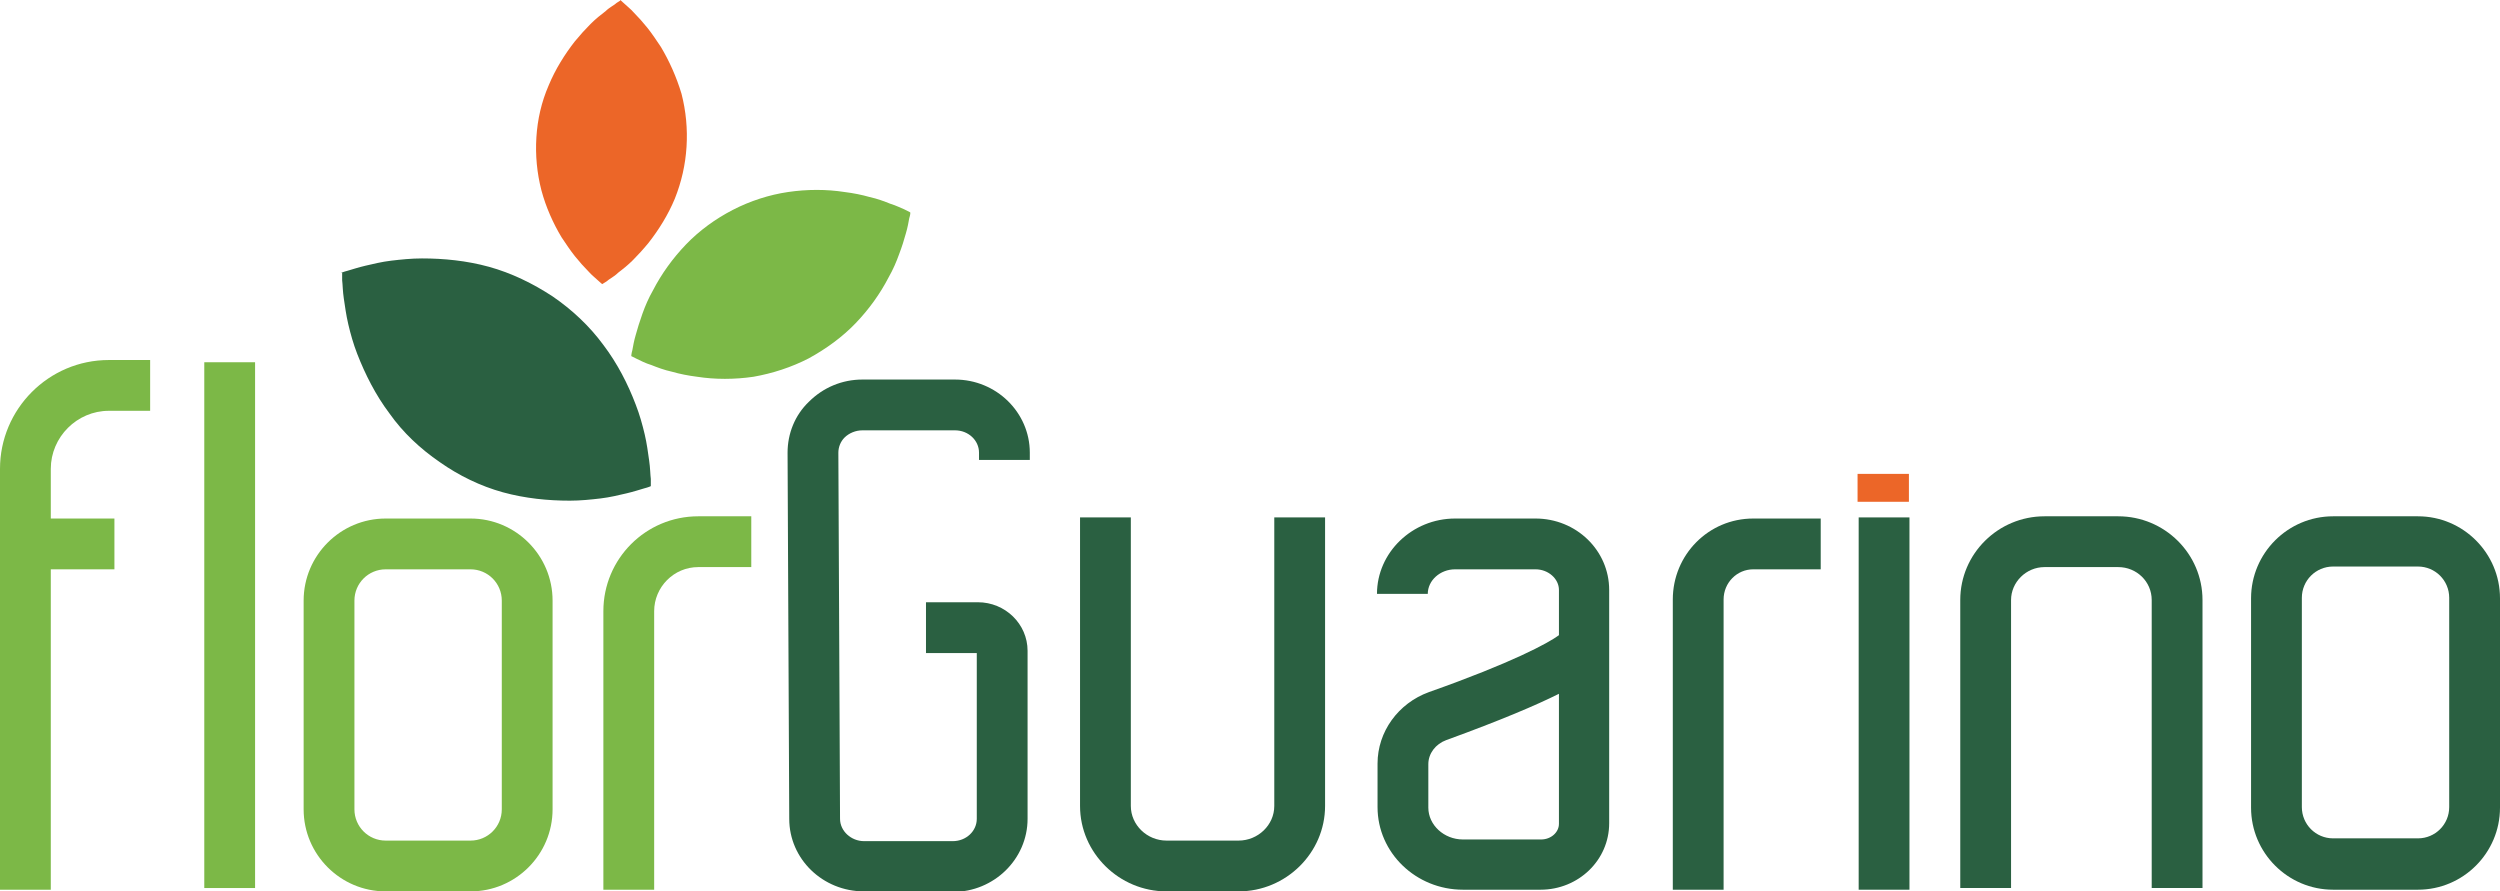
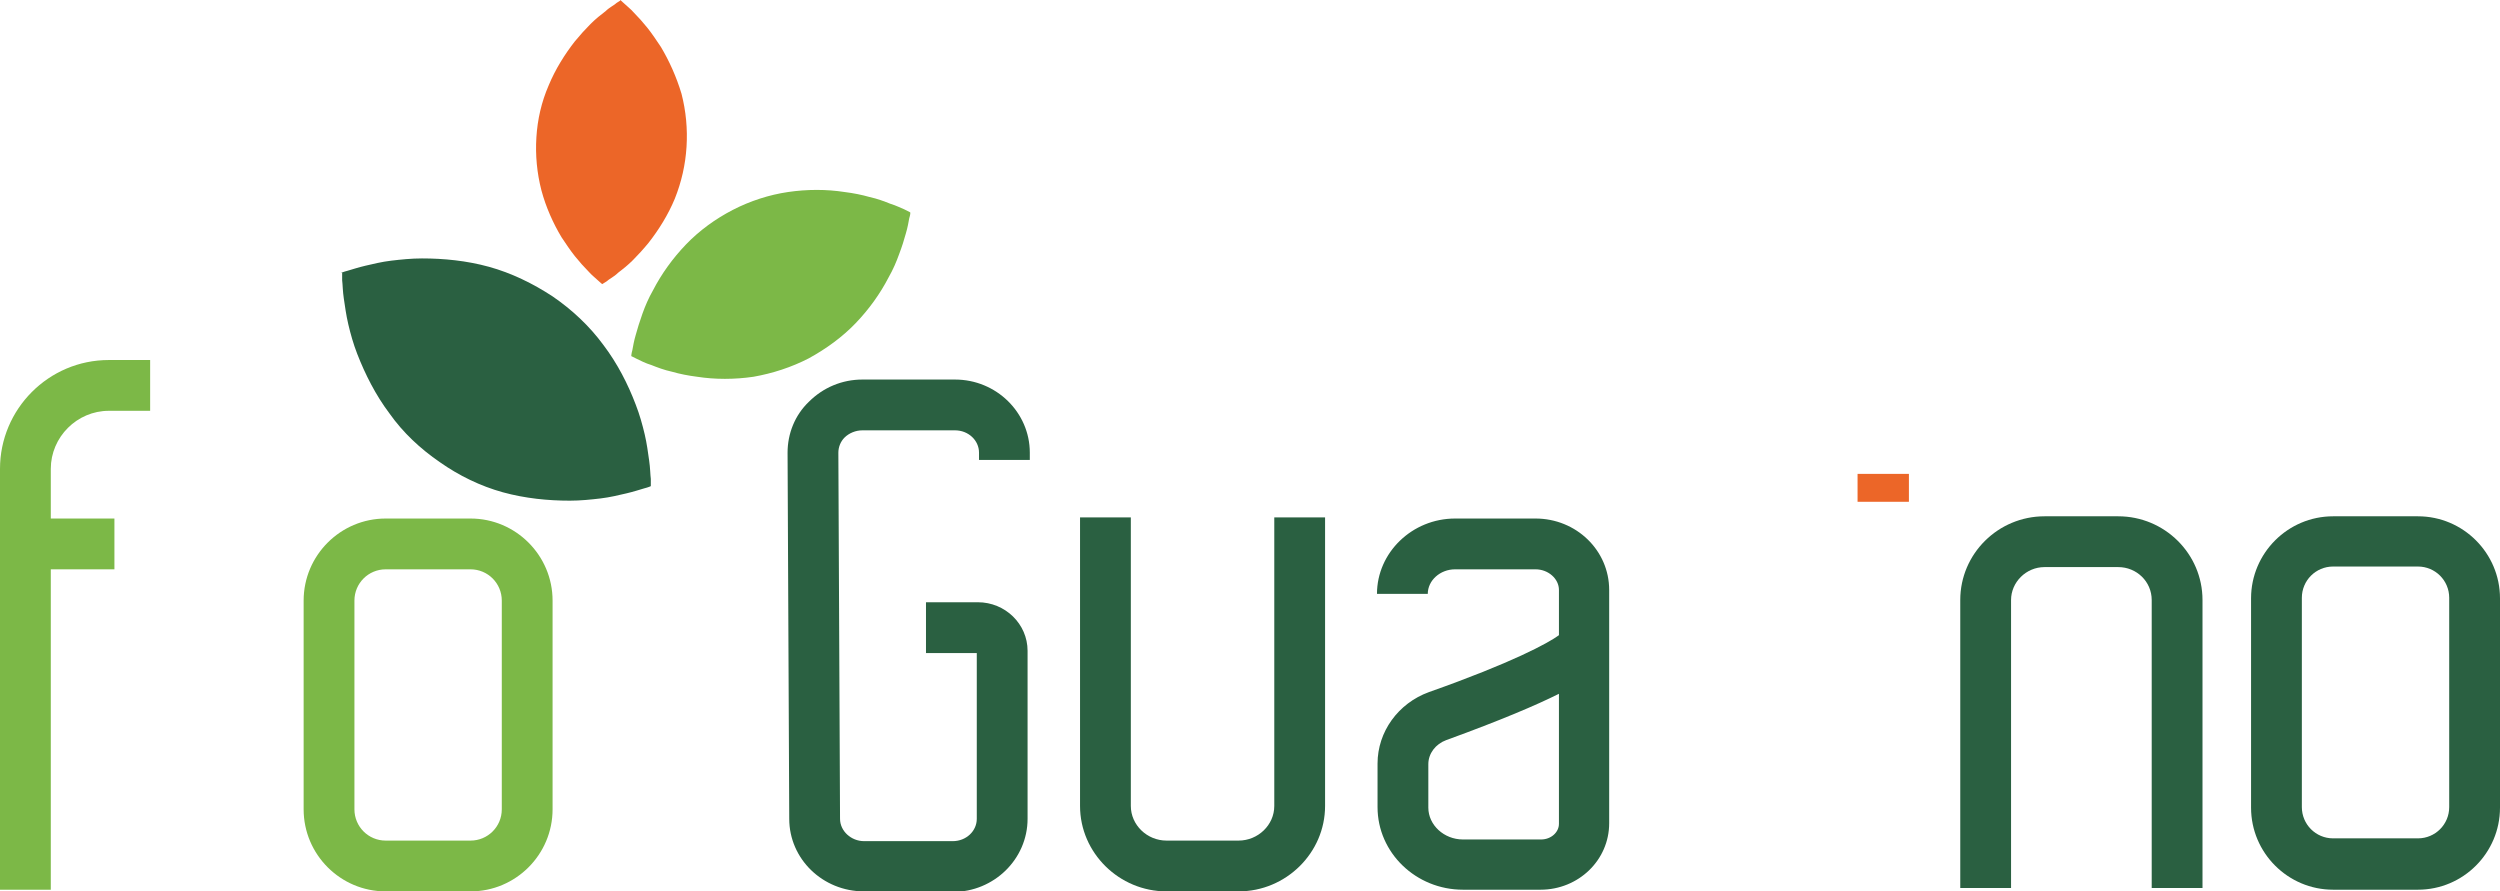
<svg xmlns="http://www.w3.org/2000/svg" id="Livello_2" data-name="Livello 2" viewBox="0 0 44.79 15.97">
  <g id="Livello_1-2" data-name="Livello 1">
    <g>
      <path d="M.91,15.94h-.91v-7.54c0-1.07.87-1.95,1.95-1.95h.74v.91h-.74c-.57,0-1.04.47-1.04,1.04v7.54Z" fill="#7cb847" stroke-width="0" />
      <rect x=".42" y="9.29" width="1.63" height=".91" fill="#7cb847" stroke-width="0" />
-       <rect x="3.66" y="6.49" width=".91" height="9.42" fill="#7cb847" stroke-width="0" />
      <path d="M8.43,15.97h-1.52c-.81,0-1.47-.66-1.47-1.47v-3.74c0-.81.66-1.47,1.47-1.47h1.52c.81,0,1.47.66,1.47,1.47v3.74c0,.81-.66,1.47-1.47,1.47ZM6.91,10.2c-.31,0-.56.25-.56.56v3.74c0,.31.25.56.56.56h1.52c.31,0,.56-.25.56-.56v-3.74c0-.31-.25-.56-.56-.56h-1.52Z" fill="#7cb847" stroke-width="0" />
      <path d="M43.32,15.94h-1.52c-.81,0-1.47-.66-1.47-1.47v-3.75c0-.81.66-1.47,1.47-1.47h1.52c.81,0,1.47.66,1.47,1.47v3.75c0,.81-.66,1.47-1.47,1.47ZM41.8,10.15c-.31,0-.56.25-.56.56v3.75c0,.31.25.56.56.56h1.52c.31,0,.56-.25.56-.56v-3.75c0-.31-.25-.56-.56-.56h-1.52Z" fill="#2a6041" stroke-width="0" />
-       <path d="M11.72,15.94h-.91v-4.99c0-.94.76-1.7,1.7-1.7h.95v.91h-.95c-.44,0-.79.36-.79.79v4.99Z" fill="#7cb847" stroke-width="0" />
      <path d="M17.07,15.97h-1.59c-.74,0-1.34-.58-1.34-1.3l-.03-6.56c0-.34.13-.67.38-.91.26-.26.6-.4.96-.4h1.66c.74,0,1.34.59,1.34,1.31v.13h-.91v-.13c0-.22-.19-.4-.43-.4h-1.66c-.12,0-.24.05-.32.13-.07.07-.11.17-.11.27l.03,6.56c0,.22.2.4.43.4h1.59c.24,0,.43-.18.43-.4v-2.97h-.91v-.91h.93c.49,0,.89.39.89.87v3.01c0,.72-.6,1.31-1.34,1.31Z" fill="#2a6041" stroke-width="0" />
      <path d="M22.19,15.97h-1.29c-.85,0-1.55-.69-1.55-1.53v-5.17h.91v5.17c0,.34.29.62.64.62h1.29c.35,0,.64-.28.64-.62v-5.17h.91v5.17c0,.84-.7,1.53-1.55,1.53Z" fill="#2a6041" stroke-width="0" />
      <path d="M27.61,15.94h-1.4c-.84,0-1.53-.66-1.53-1.48v-.78c0-.57.37-1.08.92-1.28,1.5-.53,2.14-.88,2.33-1.02v-.81c0-.2-.19-.37-.42-.37h-1.44c-.27,0-.49.2-.49.44h-.91c0-.74.63-1.35,1.4-1.35h1.44c.73,0,1.32.57,1.32,1.28v4.18c0,.66-.55,1.19-1.23,1.19ZM27.93,12.43c-.4.2-1.03.47-2.02.83-.19.07-.32.24-.32.43v.78c0,.31.28.57.62.57h1.4c.18,0,.32-.13.32-.28v-2.32Z" fill="#2a6041" stroke-width="0" />
-       <path d="M30.88,15.94h-.91v-5.2c0-.8.64-1.45,1.44-1.45h1.21v.91h-1.21c-.29,0-.53.24-.53.54v5.2Z" fill="#2a6041" stroke-width="0" />
-       <rect x="33.3" y="9.27" width=".91" height="6.67" fill="#2a6041" stroke-width="0" />
      <path d="M39.46,15.91h-.91v-5.16c0-.33-.27-.59-.6-.59h-1.32c-.33,0-.6.27-.6.59v5.16h-.91v-5.16c0-.83.68-1.5,1.51-1.5h1.32c.83,0,1.51.67,1.51,1.5v5.16Z" fill="#2a6041" stroke-width="0" />
      <rect x="33.28" y="8.49" width=".92" height=".5" fill="#ec6628" stroke-width="0" />
      <path d="M11.11,0s.03.02.07.06c.04.04.12.1.18.17.07.07.16.17.24.27.08.1.16.22.24.34.15.25.28.54.37.84.08.31.11.63.09.95-.02.32-.09.63-.21.93-.12.29-.29.56-.47.79-.09.11-.19.22-.28.31-.09.09-.19.17-.27.23-.07.07-.16.11-.2.15-.05.03-.08.05-.08.05,0,0-.03-.02-.07-.06-.04-.04-.12-.1-.18-.17-.07-.07-.16-.17-.24-.27-.08-.1-.16-.22-.24-.34-.15-.25-.28-.54-.36-.84-.08-.31-.11-.63-.09-.95.02-.32.09-.63.22-.93.12-.29.29-.56.47-.79.09-.11.19-.22.28-.31.09-.09.19-.17.27-.23.07-.07.16-.11.2-.15.05-.03.08-.05.08-.05Z" fill="#ec6628" stroke-width="0" />
      <path d="M16.31,3.81s0,.04-.02.1c-.01.06-.03.17-.06.27-.03.11-.07.24-.12.37-.05.14-.11.28-.19.42-.15.29-.35.57-.59.82-.24.25-.53.46-.84.63-.31.16-.65.27-.99.33-.34.05-.69.05-1.01,0-.16-.02-.31-.05-.45-.09-.14-.03-.27-.08-.37-.12-.1-.03-.2-.08-.26-.11-.06-.03-.1-.05-.1-.05,0,0,0-.04.02-.11.01-.06.03-.17.06-.27.03-.11.07-.24.12-.38.05-.14.11-.28.19-.42.15-.29.35-.57.59-.82.24-.25.53-.46.84-.62.31-.16.65-.27.99-.32.34-.05.69-.05,1.01,0,.16.02.31.05.45.09.14.03.27.08.37.12.1.03.2.08.25.1.06.03.1.05.1.05Z" fill="#7cb847" stroke-width="0" />
      <path d="M6.11,4.89s.04-.02.12-.04c.07-.02.19-.06.32-.09.13-.03.29-.07.46-.09.17-.02.36-.04.55-.04.39,0,.8.04,1.2.15.4.11.79.3,1.14.53.35.24.66.53.91.87.25.33.44.7.58,1.07.07.18.12.36.16.53.04.17.06.33.08.47.02.13.02.26.03.33,0,.08,0,.13,0,.13,0,0-.04.02-.12.04-.07.02-.19.06-.32.09-.13.03-.29.07-.46.09-.17.02-.36.04-.55.04-.39,0-.8-.04-1.2-.15-.4-.11-.79-.3-1.13-.54-.35-.24-.66-.53-.9-.87-.25-.33-.44-.71-.58-1.07-.07-.18-.12-.36-.16-.53-.04-.17-.06-.33-.08-.46-.02-.13-.02-.25-.03-.33,0-.08,0-.13,0-.13Z" fill="#2a6041" stroke-width="0" />
    </g>
  </g>
</svg>